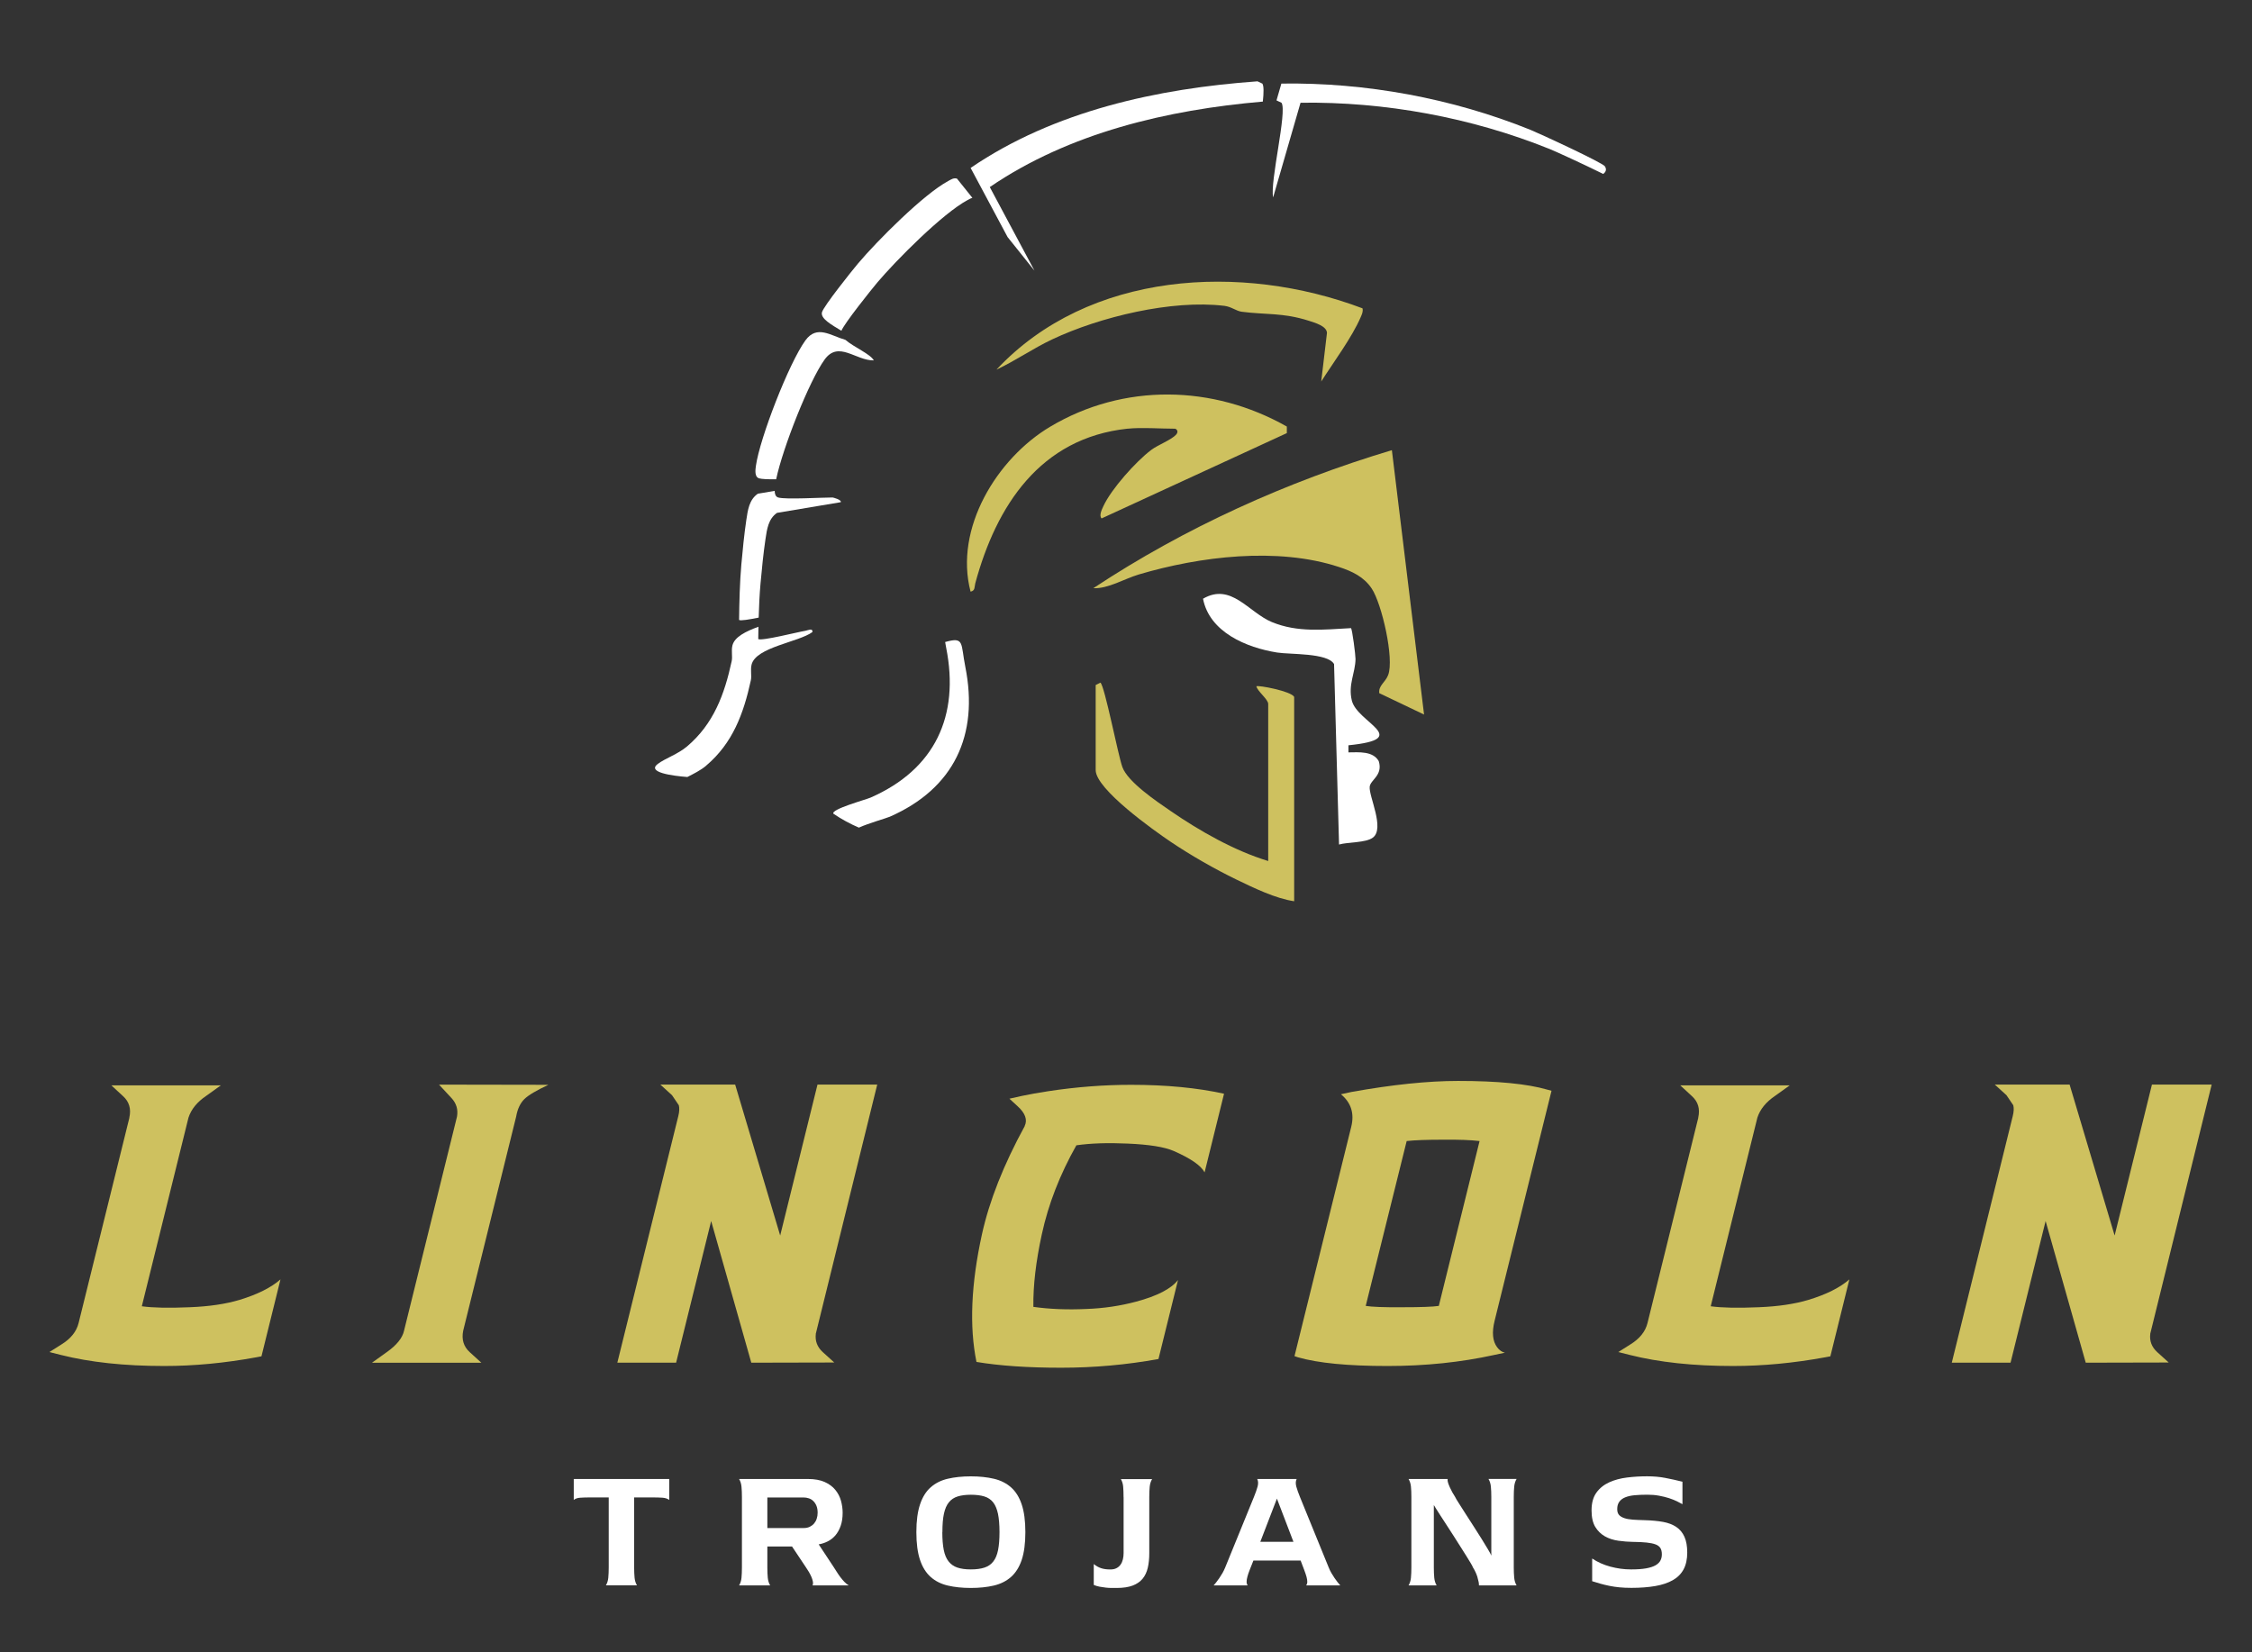
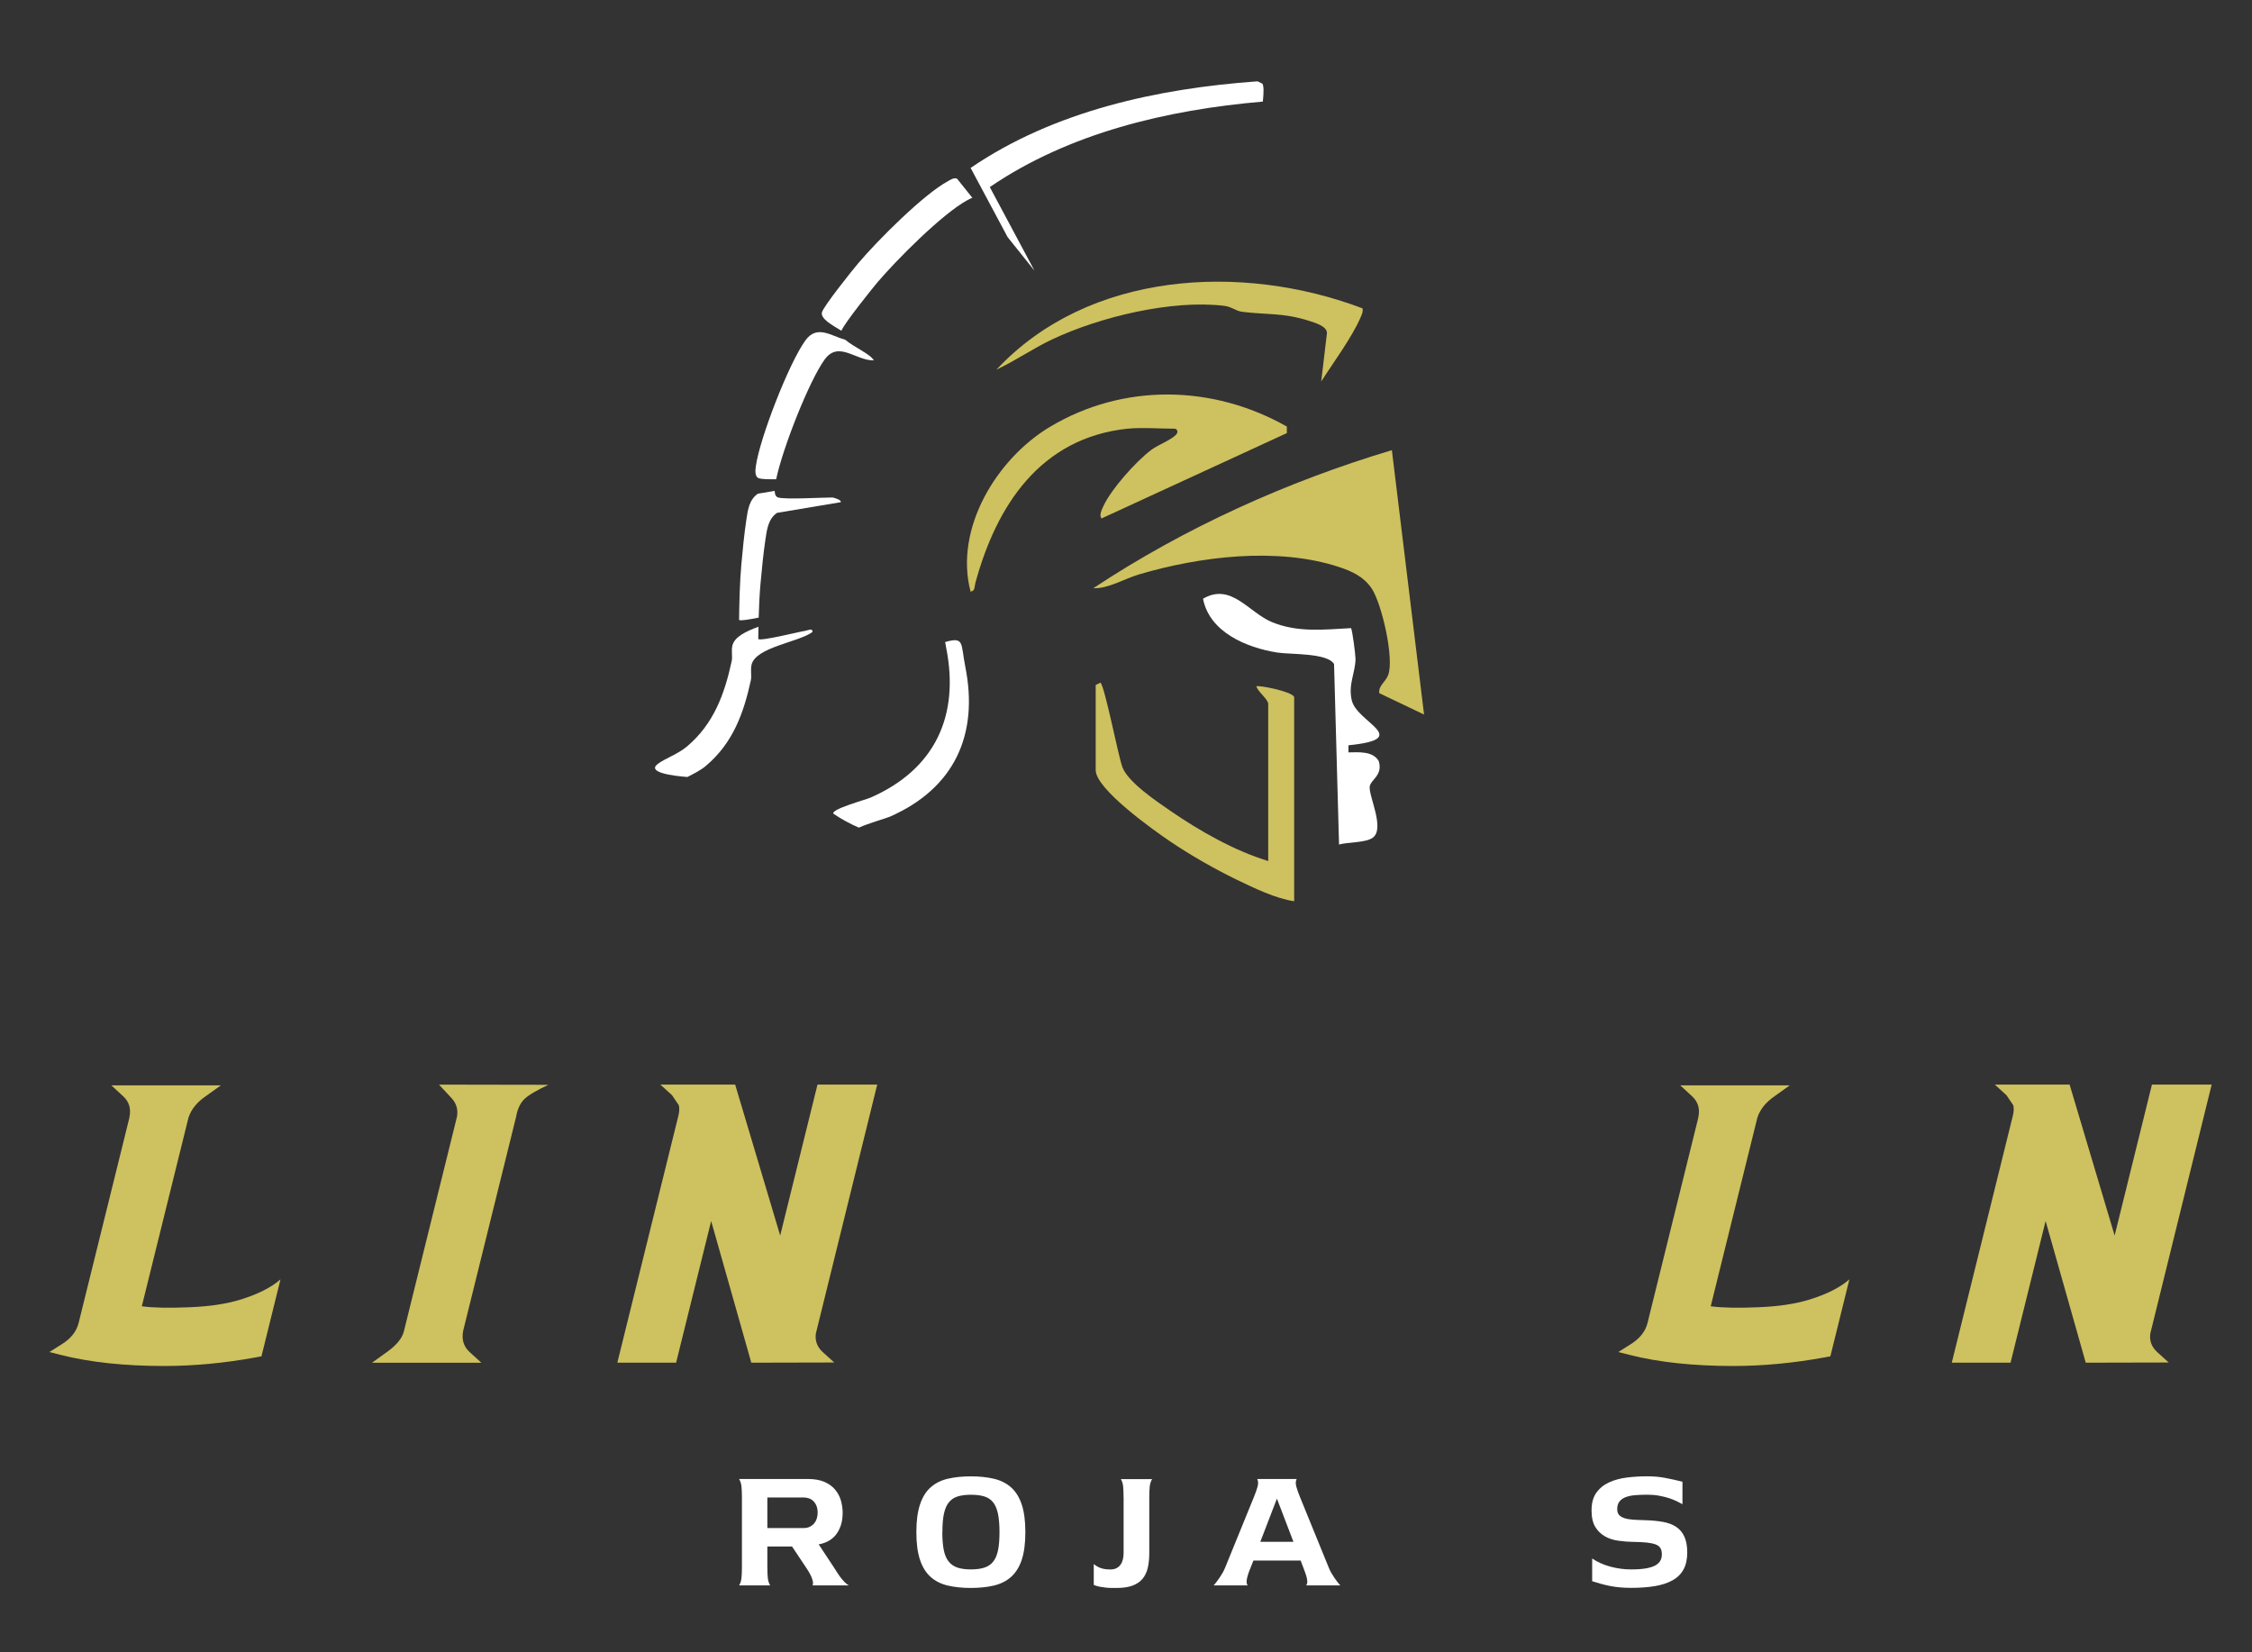
<svg xmlns="http://www.w3.org/2000/svg" id="Layer_1" version="1.1" viewBox="0 0 470.18 345.01">
  <rect x="0" y="0" width="470.18" height="345.01" fill="#333333" stroke="none" />
  <defs>
    <style>
      .st0 {
        fill: #cec15f;
      }

      .st1 {
        fill: #fff;
      }
    </style>
  </defs>
  <g>
    <g>
      <path class="st1" d="M215.98,56.51l-9.33-17.45c16.61-11.33,37.05-16.13,57.01-17.85.2-1.86.22-3.27-.1-3.75l-1.01-.48c-20.87,1.49-42.49,6.2-59.9,18.08l7.72,14.44,5.61,7.01Z" />
-       <path class="st1" d="M266.55,20.98l1.01.48c1.22,1.81-2.45,16.5-1.75,19.75l5.72-19.76c17.63-.25,35.65,3.08,51.98,9.65,1.23.49,7.06,3.16,11.22,5.22.54-.42.77-.93.34-1.6-.49-.76-13.65-6.85-15.56-7.62-16.32-6.58-34.35-9.91-51.98-9.65l-1.02,3.52s.02,0,.04,0Z" />
      <path class="st1" d="M147.43,159.86c5.56-4.7,7.82-10.88,9.33-17.8.22-1-.12-2.17.16-3.3.91-3.65,9.81-4.67,12.7-6.79.11-.92-.98-.34-1.49-.26-1.56.24-9.13,2.18-9.82,1.72,0-.83.02-1.7.04-2.57-2.63.96-4.99,2.12-5.43,3.9-.28,1.13.06,2.29-.16,3.3-1.5,6.92-3.77,13.1-9.33,17.8-1.92,1.62-4.59,2.49-6.12,3.66-2.28,1.75,3.05,2.47,6.2,2.71,1.3-.67,2.75-1.37,3.92-2.36Z" />
      <path class="st1" d="M175.67,69.06c.63-1.57,6.27-8.62,7.51-10.09,3.95-4.67,13.64-14.42,18.82-17.19.34-.18.67-.38,1.02-.47l-3.22-4.02c-.71-.2-1.22.18-1.8.49-5.18,2.77-14.87,12.52-18.82,17.19-1.28,1.51-7.25,8.99-7.57,10.24-.33,1.31,2.01,2.61,4.06,3.85Z" />
      <path class="st1" d="M185.74,170.54c13.48-5.91,18.63-17.09,15.81-31.27-1-5.01-.15-6.37-4.22-5.22.06.38.13.78.22,1.22,2.82,14.18-2.33,25.37-15.81,31.27-1.01.44-8.36,2.44-7.73,3.36,1.71,1.16,3.49,2.12,5.31,2.9,2.03-.92,5.72-1.96,6.41-2.26Z" />
      <path class="st1" d="M158.47,99.87c.55.17,1.94.22,3.58.2,1.36-6.52,6.89-20.54,10.11-24.99,2.91-4.03,6.5.23,10.28.17-.7-1.33-4.22-2.79-5.93-4.29-3.07-.87-5.94-3.21-8.36.12-3.44,4.75-9.51,20.39-10.33,26.19-.11.8-.32,2.29.64,2.59Z" />
      <path class="st1" d="M158.4,128.94c.07-2.4.18-4.83.38-7.06.24-2.78.63-6.6,1.04-9.32.31-2.05.58-4.22,2.41-5.48l13.31-2.23c.2-.52-1.62-.98-1.72-.98-2.29,0-9.86.46-11.35,0-.56-.17-.72-.76-.73-1.38l-3.51.59c-1.83,1.26-2.1,3.43-2.41,5.48-.41,2.72-.8,6.54-1.04,9.32-.32,3.66-.43,7.88-.47,11.56.32.21,2.11-.09,4.09-.49Z" />
    </g>
    <path class="st0" d="M284.48,64.38c-25.23-9.54-57.21-7.78-76.44,12.8,4.02-1.89,7.63-4.43,11.66-6.33,9.93-4.68,24.97-8.33,35.95-6.99,1.45.18,2.44,1.08,3.61,1.23,4.94.65,8.62.16,13.99,1.88,1.23.4,3.74,1.09,3.8,2.53l-1.2,10.15c2.51-3.94,6.45-9.24,8.25-13.45.25-.59.53-1.14.37-1.81Z" />
    <path class="st0" d="M235.42,89.51c2.94-.31,6.79,0,9.87,0,.29,0,.9.54.26,1.24-1.02,1.12-3.8,2.14-5.19,3.19-3.21,2.42-8.35,8.18-9.98,11.72-.29.62-.99,2-.38,2.58l38.67-17.81v-1.37c-15.43-8.74-34.07-9.11-49.42.04-11.13,6.64-20.07,21.26-16.61,34.43,1.01-.19.79-1.05.98-1.73,4.38-16.18,13.53-30.36,31.82-32.3Z" />
    <path class="st0" d="M297.32,149.19l-6.72-55.2c-21.9,6.56-43.21,16.17-62.33,28.82,3.08.14,6.43-1.95,9.48-2.86,12.74-3.78,28.95-5.79,41.8-1.57,2.74.9,5.19,2.03,6.84,4.5,2.1,3.14,4.75,14.66,3.43,18.07-.6,1.55-2.06,2.19-1.85,3.78l9.35,4.46Z" />
    <path class="st0" d="M264.77,179.77c-7.05-2.14-14.29-6.26-20.38-10.45-2.94-2.02-8.93-6.04-10.06-9.17-.92-2.55-3.68-16.91-4.58-17.62l-.99.5v17.76c0,3.99,12.19,12.63,15.63,14.95,4.17,2.81,9.26,5.73,13.79,7.92,3.63,1.75,8.15,3.95,12.02,4.51v-42.67c-.64-1.2-7.54-2.49-7.89-2.21.24,1.07,2.47,2.72,2.47,3.69v32.8Z" />
    <path class="st1" d="M265.57,129.89c5.36,2.22,10.86,1.56,16.49,1.26.27.19.96,5.67.95,6.45-.05,2.95-1.58,5.32-.77,8.67,1.13,4.65,12.81,7.98-.71,9.34v1.48c2.19-.02,5.11-.31,6.33,1.83.92,2.99-1.74,3.88-1.89,5.34-.21,1.99,3.21,8.72.66,10.63-1.49,1.11-5.19.9-7.06,1.44l-1.04-37.68c-1.38-2.37-9.15-1.97-11.9-2.41-6.4-1.03-14.1-4.24-15.46-11.23,5.88-3.43,9.49,2.85,14.41,4.89Z" />
  </g>
  <g>
    <path class="st0" d="M27,233.36c.42-1.83-.02-3.34-1.34-4.52l-2.4-2.22h22.84l-3.04,2.18c-1.91,1.29-3.14,2.81-3.71,4.56l-9.74,39.38c2.31.32,5.66.39,10.04.2,4.02-.16,7.47-.67,10.35-1.53,3.72-1.13,6.58-2.55,8.56-4.28l-3.97,16.06-1.06.2c-6.59,1.21-13.01,1.82-19.25,1.82-8.29,0-15.47-.77-21.54-2.3l-2.43-.61,2.49-1.57c1.97-1.21,3.17-2.7,3.61-4.48,6.77-27.36,10.3-41.66,10.61-42.89Z" />
    <path class="st0" d="M95.41,233.16c.27-1.51-.13-2.81-1.17-3.92l-2.58-2.78,22.83.04c-2.52,1.18-4.2,2.18-5.02,2.99-.86.86-1.43,2.07-1.7,3.63l-11.06,44.71c-.37,1.83.08,3.32,1.35,4.48l2.44,2.22h-22.84l3.04-2.18c2.11-1.48,3.33-2.99,3.66-4.52l11.05-44.67Z" />
    <path class="st0" d="M170.33,278.51c-.18,1.48.3,2.74,1.44,3.79l2.41,2.18-17.32.04-8.38-29.58-7.32,29.58h-12.27l12.73-51.49c.23-.91.26-1.67.11-2.26l-1.42-2.1-2.44-2.22h15.62l9.4,31.52,7.79-31.52h12.47l-12.83,52.05Z" />
-     <path class="st0" d="M213.94,235.09c.61-1.29.12-2.66-1.48-4.12l-1.71-1.57,2.69-.6c1.53-.32,3.35-.65,5.45-.97,5.87-.89,11.63-1.33,17.28-1.33,7.29,0,13.76.62,19.39,1.86l-4.06,16.42c-.75-1.43-2.91-2.92-6.48-4.48-1.92-.83-5.12-1.34-9.59-1.53-4.15-.19-7.72-.07-10.7.36-3.45,6.11-5.85,12.29-7.21,18.56-1.24,5.68-1.83,10.73-1.77,15.17,3.38.48,7.08.63,11.11.44,3.61-.13,7.06-.65,10.35-1.53,4.41-1.18,7.32-2.69,8.74-4.52l-4.08,16.5c-6.65,1.21-13.43,1.82-20.34,1.82s-12.8-.4-17.66-1.21c-1.51-7.4-1.13-16.28,1.14-26.63,1.54-6.99,4.52-14.54,8.95-22.64Z" />
-     <path class="st0" d="M312.05,275.77c-.6,2.42-.42,4.26.53,5.53.46.62,1,1,1.62,1.13l-2.26.48c-6.97,1.53-14.38,2.3-22.24,2.3-8.29,0-14.53-.61-18.72-1.82l-.71-.24,11.85-47.9c.68-2.77-.03-5.03-2.16-6.78l2.22-.48c8.53-1.53,15.94-2.3,22.24-2.3,8.26,0,14.47.61,18.64,1.82l.87.24-11.88,48.02ZM308.91,238.24c-1.83-.22-4.34-.31-7.52-.28-3.5,0-6.06.09-7.7.28l-8.55,34.42c1.24.21,3.77.31,7.6.28,3.9,0,6.45-.09,7.66-.28l8.51-34.42Z" />
    <path class="st0" d="M354.56,233.36c.42-1.83-.02-3.34-1.34-4.52l-2.4-2.22h22.84l-3.04,2.18c-1.91,1.29-3.14,2.81-3.71,4.56l-9.74,39.38c2.31.32,5.66.39,10.04.2,4.02-.16,7.47-.67,10.35-1.53,3.72-1.13,6.58-2.55,8.56-4.28l-3.97,16.06-1.06.2c-6.59,1.21-13.01,1.82-19.25,1.82-8.29,0-15.47-.77-21.54-2.3l-2.43-.61,2.49-1.57c1.97-1.21,3.17-2.7,3.61-4.48,6.77-27.36,10.3-41.66,10.61-42.89Z" />
    <path class="st0" d="M448.94,278.51c-.18,1.48.3,2.74,1.44,3.79l2.41,2.18-17.32.04-8.38-29.58-7.32,29.58h-12.27l12.73-51.49c.23-.91.26-1.67.11-2.26l-1.42-2.1-2.44-2.22h15.62l9.4,31.52,7.79-31.52h12.47l-12.83,52.05Z" />
  </g>
  <g>
-     <path class="st1" d="M139.72,313.18c-.36-.28-.83-.43-1.4-.47-.57-.04-1.27-.06-2.1-.06h-3.82v14.59c0,.83.03,1.56.09,2.18.06.62.23,1.15.5,1.59h-6.49c.27-.44.44-.97.5-1.59.06-.62.09-1.35.09-2.18v-14.59h-3.85c-.81,0-1.5.02-2.09.06-.58.04-1.04.19-1.36.47v-4.38h19.93v4.38Z" />
    <path class="st1" d="M160.21,322.89v4.36c0,.85.03,1.58.09,2.19.06.61.23,1.14.5,1.58h-6.49c.27-.44.44-.97.5-1.58.06-.61.09-1.34.09-2.19v-14.67c0-.83-.03-1.56-.09-2.18-.06-.62-.23-1.15-.5-1.6h14.38c1.38,0,2.54.21,3.47.62.93.42,1.68.96,2.23,1.64.56.68.95,1.43,1.19,2.28.23.84.35,1.68.35,2.51,0,1.05-.14,1.97-.42,2.76s-.65,1.44-1.1,1.97c-.46.53-.99.94-1.6,1.25-.61.31-1.24.51-1.88.62l3.2,4.85c.16.24.35.54.57.89s.46.71.73,1.07c.27.36.55.7.85,1.01.3.32.61.56.93.75h-7.57c.11-.22.13-.49.07-.82-.06-.32-.17-.66-.32-1-.15-.34-.33-.68-.52-1.01-.2-.33-.39-.63-.57-.89l-2.94-4.41h-5.14ZM170.71,315.85c0-.56-.08-1.03-.24-1.43s-.38-.73-.65-1c-.27-.27-.58-.46-.94-.58-.36-.12-.73-.18-1.1-.18h-7.57v6.38h7.62c.47,0,.88-.09,1.24-.26.36-.18.66-.41.9-.69.24-.29.43-.62.55-1.01.13-.39.19-.8.19-1.22Z" />
    <path class="st1" d="M202.69,331.55c-1.8,0-3.4-.17-4.81-.5-1.41-.33-2.6-.93-3.57-1.79-.97-.86-1.71-2.04-2.22-3.55-.51-1.51-.77-3.44-.77-5.81s.26-4.28.77-5.8,1.25-2.71,2.22-3.56c.97-.86,2.16-1.46,3.57-1.79,1.41-.33,3.01-.5,4.81-.5s3.4.17,4.81.5c1.41.33,2.6.93,3.58,1.79.98.86,1.72,2.05,2.23,3.56s.77,3.45.77,5.8-.26,4.3-.77,5.81c-.51,1.51-1.26,2.69-2.23,3.55-.98.86-2.17,1.46-3.58,1.79-1.41.33-3.01.5-4.81.5ZM196.74,319.89c0,1.49.1,2.72.3,3.72s.53,1.79,1,2.39c.47.6,1.08,1.04,1.83,1.29.75.26,1.7.39,2.83.39s2.08-.13,2.84-.38c.76-.25,1.38-.67,1.84-1.27.47-.59.8-1.39,1-2.39.2-1,.3-2.25.3-3.76s-.11-2.82-.32-3.83c-.22-1.01-.56-1.81-1.02-2.39-.47-.58-1.08-.99-1.84-1.22-.76-.23-1.69-.35-2.79-.35s-1.99.12-2.75.35c-.75.23-1.37.64-1.84,1.22-.48.58-.82,1.38-1.04,2.38-.22,1-.32,2.28-.32,3.84Z" />
    <path class="st1" d="M234.58,312.6c0-.85-.03-1.58-.08-2.19s-.22-1.14-.48-1.58h6.52c-.27.44-.44.97-.5,1.58-.06.61-.09,1.34-.09,2.19v11.68c0,1.13-.1,2.14-.31,3.05-.21.9-.57,1.67-1.08,2.29s-1.2,1.1-2.07,1.43c-.87.33-1.98.5-3.33.5h-1.05c-.4,0-.8-.02-1.23-.07s-.85-.11-1.29-.19c-.44-.08-.85-.21-1.23-.37v-4.36c.5.41,1.02.7,1.55.87.53.18,1.17.26,1.93.26.5,0,.93-.09,1.28-.28.35-.18.63-.43.85-.75.22-.31.37-.67.47-1.08.1-.41.15-.84.15-1.3v-11.68Z" />
    <path class="st1" d="M270.72,308.8c-.22.44-.24.98-.07,1.6.17.62.43,1.34.77,2.18l5.98,14.67c.16.41.35.8.57,1.18.22.38.44.73.66,1.05.22.32.44.62.65.89.21.27.39.49.55.65h-7.11c.14-.22.22-.47.22-.75,0-.29-.05-.64-.16-1.04-.11-.4-.27-.87-.48-1.43-.22-.55-.47-1.21-.75-1.97h-9.86c-.31.76-.57,1.42-.78,1.97-.22.55-.38,1.03-.48,1.43-.11.4-.16.75-.16,1.04,0,.28.07.53.22.75h-7.11c.16-.17.35-.38.55-.65.21-.27.42-.56.65-.89.22-.32.44-.67.66-1.05.22-.38.4-.77.57-1.18l5.98-14.67c.34-.83.6-1.56.77-2.18.17-.62.15-1.15-.07-1.6h8.27ZM266.6,312.9l-3.47,9.02h6.92l-3.45-9.02Z" />
-     <path class="st1" d="M308.48,329.33c-.22-.72-.54-1.42-.96-2.08-.04-.13-.18-.41-.43-.83s-.57-.94-.94-1.54c-.38-.6-.8-1.27-1.27-2.01-.47-.74-.94-1.49-1.43-2.25-.48-.76-.96-1.5-1.44-2.23-.48-.73-.9-1.39-1.28-1.97s-.69-1.07-.93-1.46c-.24-.39-.39-.63-.44-.72v13.01c0,.83.03,1.56.09,2.18.06.62.23,1.15.5,1.59h-5.87c.27-.44.44-.97.5-1.59.06-.62.09-1.35.09-2.18v-14.7c0-.85-.03-1.58-.09-2.18-.06-.6-.23-1.12-.5-1.57h8.16c-.04.22,0,.49.09.79.1.3.22.63.38.97.15.34.33.69.52,1.04.2.35.4.68.59.97.07.18.3.58.69,1.18.39.6.84,1.32,1.37,2.15.53.83,1.1,1.72,1.71,2.66.61.94,1.18,1.84,1.71,2.69.53.85.99,1.6,1.37,2.25.39.65.61,1.08.69,1.3v-12.23c0-.83-.03-1.56-.09-2.18-.06-.62-.23-1.15-.5-1.6h5.87c-.27.44-.44.98-.5,1.6-.06.62-.09,1.34-.09,2.18v14.65c0,.83.03,1.56.09,2.19.06.63.23,1.17.5,1.61h-7.86c.02-.41-.09-.97-.31-1.69Z" />
    <path class="st1" d="M341.07,321.94c-1.08-.02-2.14-.1-3.19-.25s-1.99-.45-2.81-.92-1.49-1.12-2.01-1.97c-.51-.85-.77-2-.77-3.45,0-1.54.34-2.77,1.02-3.71s1.58-1.65,2.68-2.15c1.1-.5,2.35-.83,3.73-1,1.38-.17,2.76-.25,4.15-.25s2.63.11,3.78.33c1.16.22,2.37.49,3.62.8v4.69c-.31-.17-.7-.37-1.17-.61-.48-.23-1.02-.45-1.64-.65-.62-.2-1.31-.37-2.07-.51-.76-.14-1.58-.21-2.46-.21-.99,0-1.87.04-2.64.11-.77.07-1.43.22-1.97.44-.54.22-.95.53-1.24.93s-.43.91-.43,1.54c0,.5.12.89.36,1.18.24.29.61.51,1.09.68.48.17,1.09.28,1.8.33s1.54.09,2.48.11c1.45.04,2.73.16,3.84.36,1.1.2,2.03.56,2.77,1.06s1.31,1.18,1.7,2.06c.39.87.58,1.97.58,3.31s-.26,2.55-.77,3.49c-.51.94-1.26,1.69-2.25,2.25-.99.56-2.2.97-3.65,1.22-1.45.25-3.11.38-5,.38-.92,0-1.75-.04-2.49-.11-.75-.07-1.44-.18-2.09-.31-.65-.13-1.26-.28-1.84-.44-.58-.17-1.17-.34-1.76-.53v-4.74c1.11.75,2.38,1.32,3.8,1.7,1.42.38,2.85.58,4.31.58,1.26,0,2.3-.07,3.14-.22.83-.15,1.49-.36,1.98-.64.48-.28.83-.61,1.02-.99.2-.38.3-.81.3-1.29,0-.56-.1-1-.31-1.33-.21-.33-.55-.59-1.02-.76-.48-.18-1.09-.3-1.83-.38s-1.66-.12-2.73-.14Z" />
  </g>
</svg>